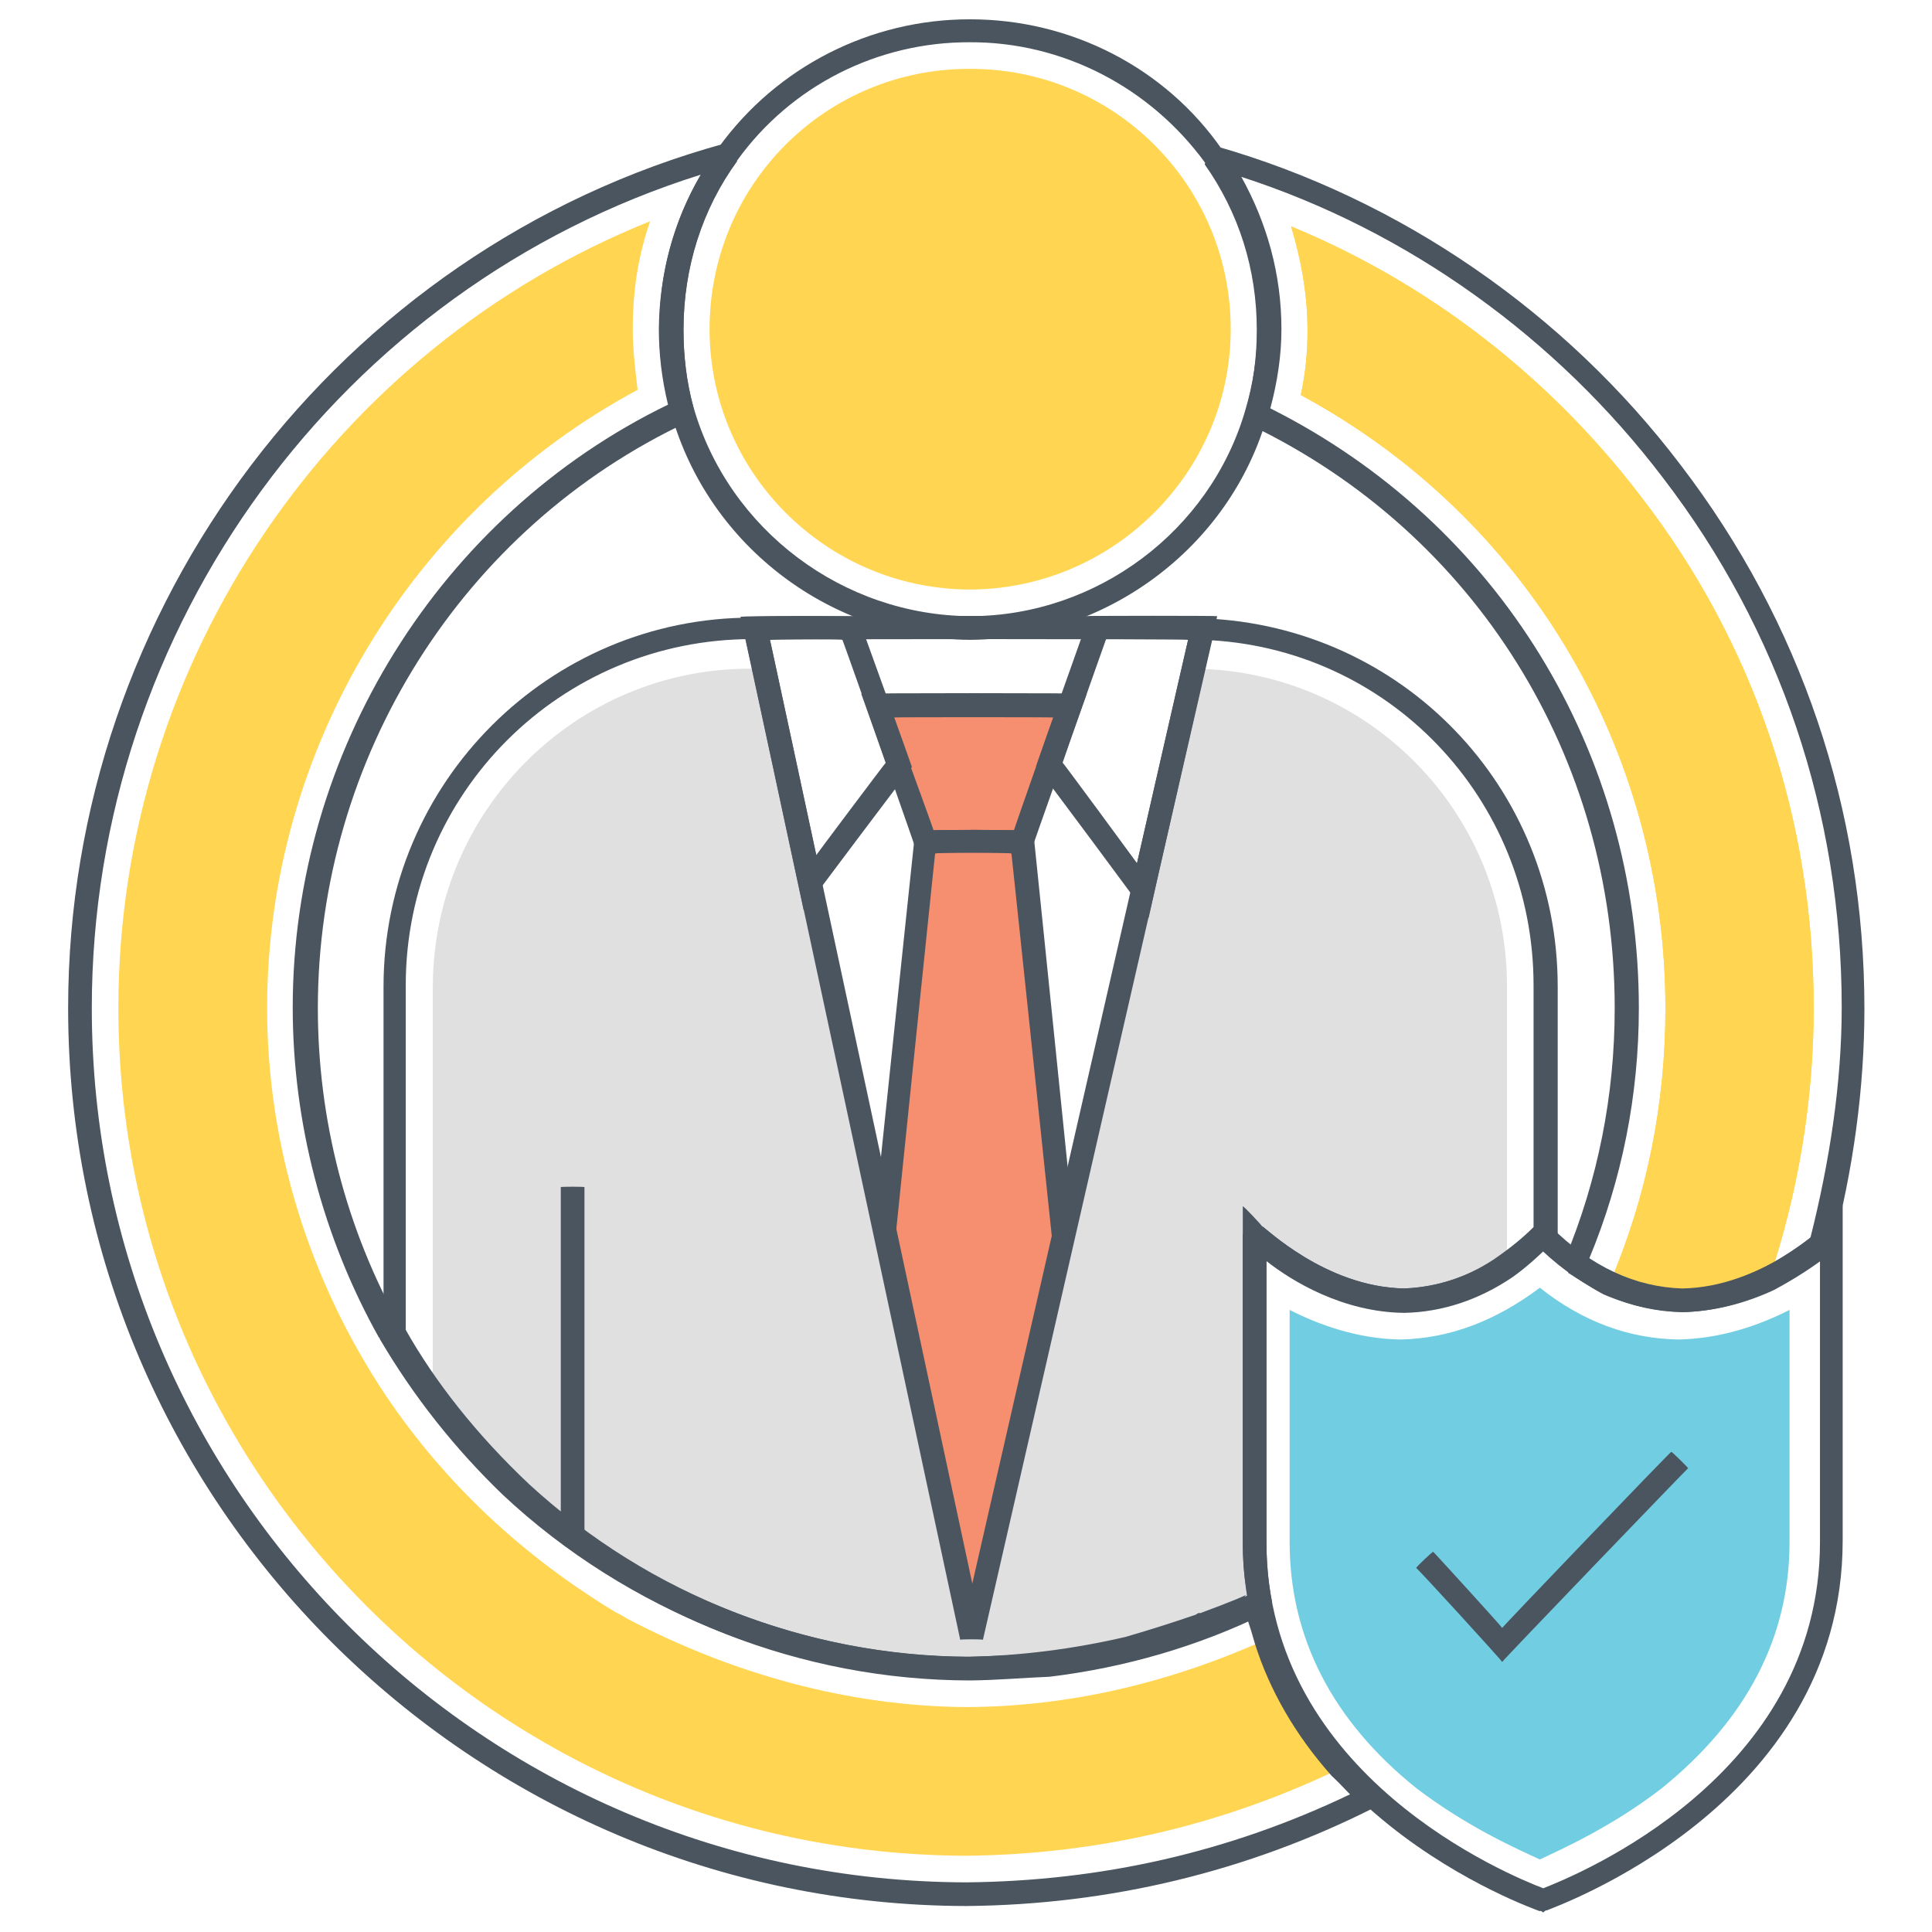
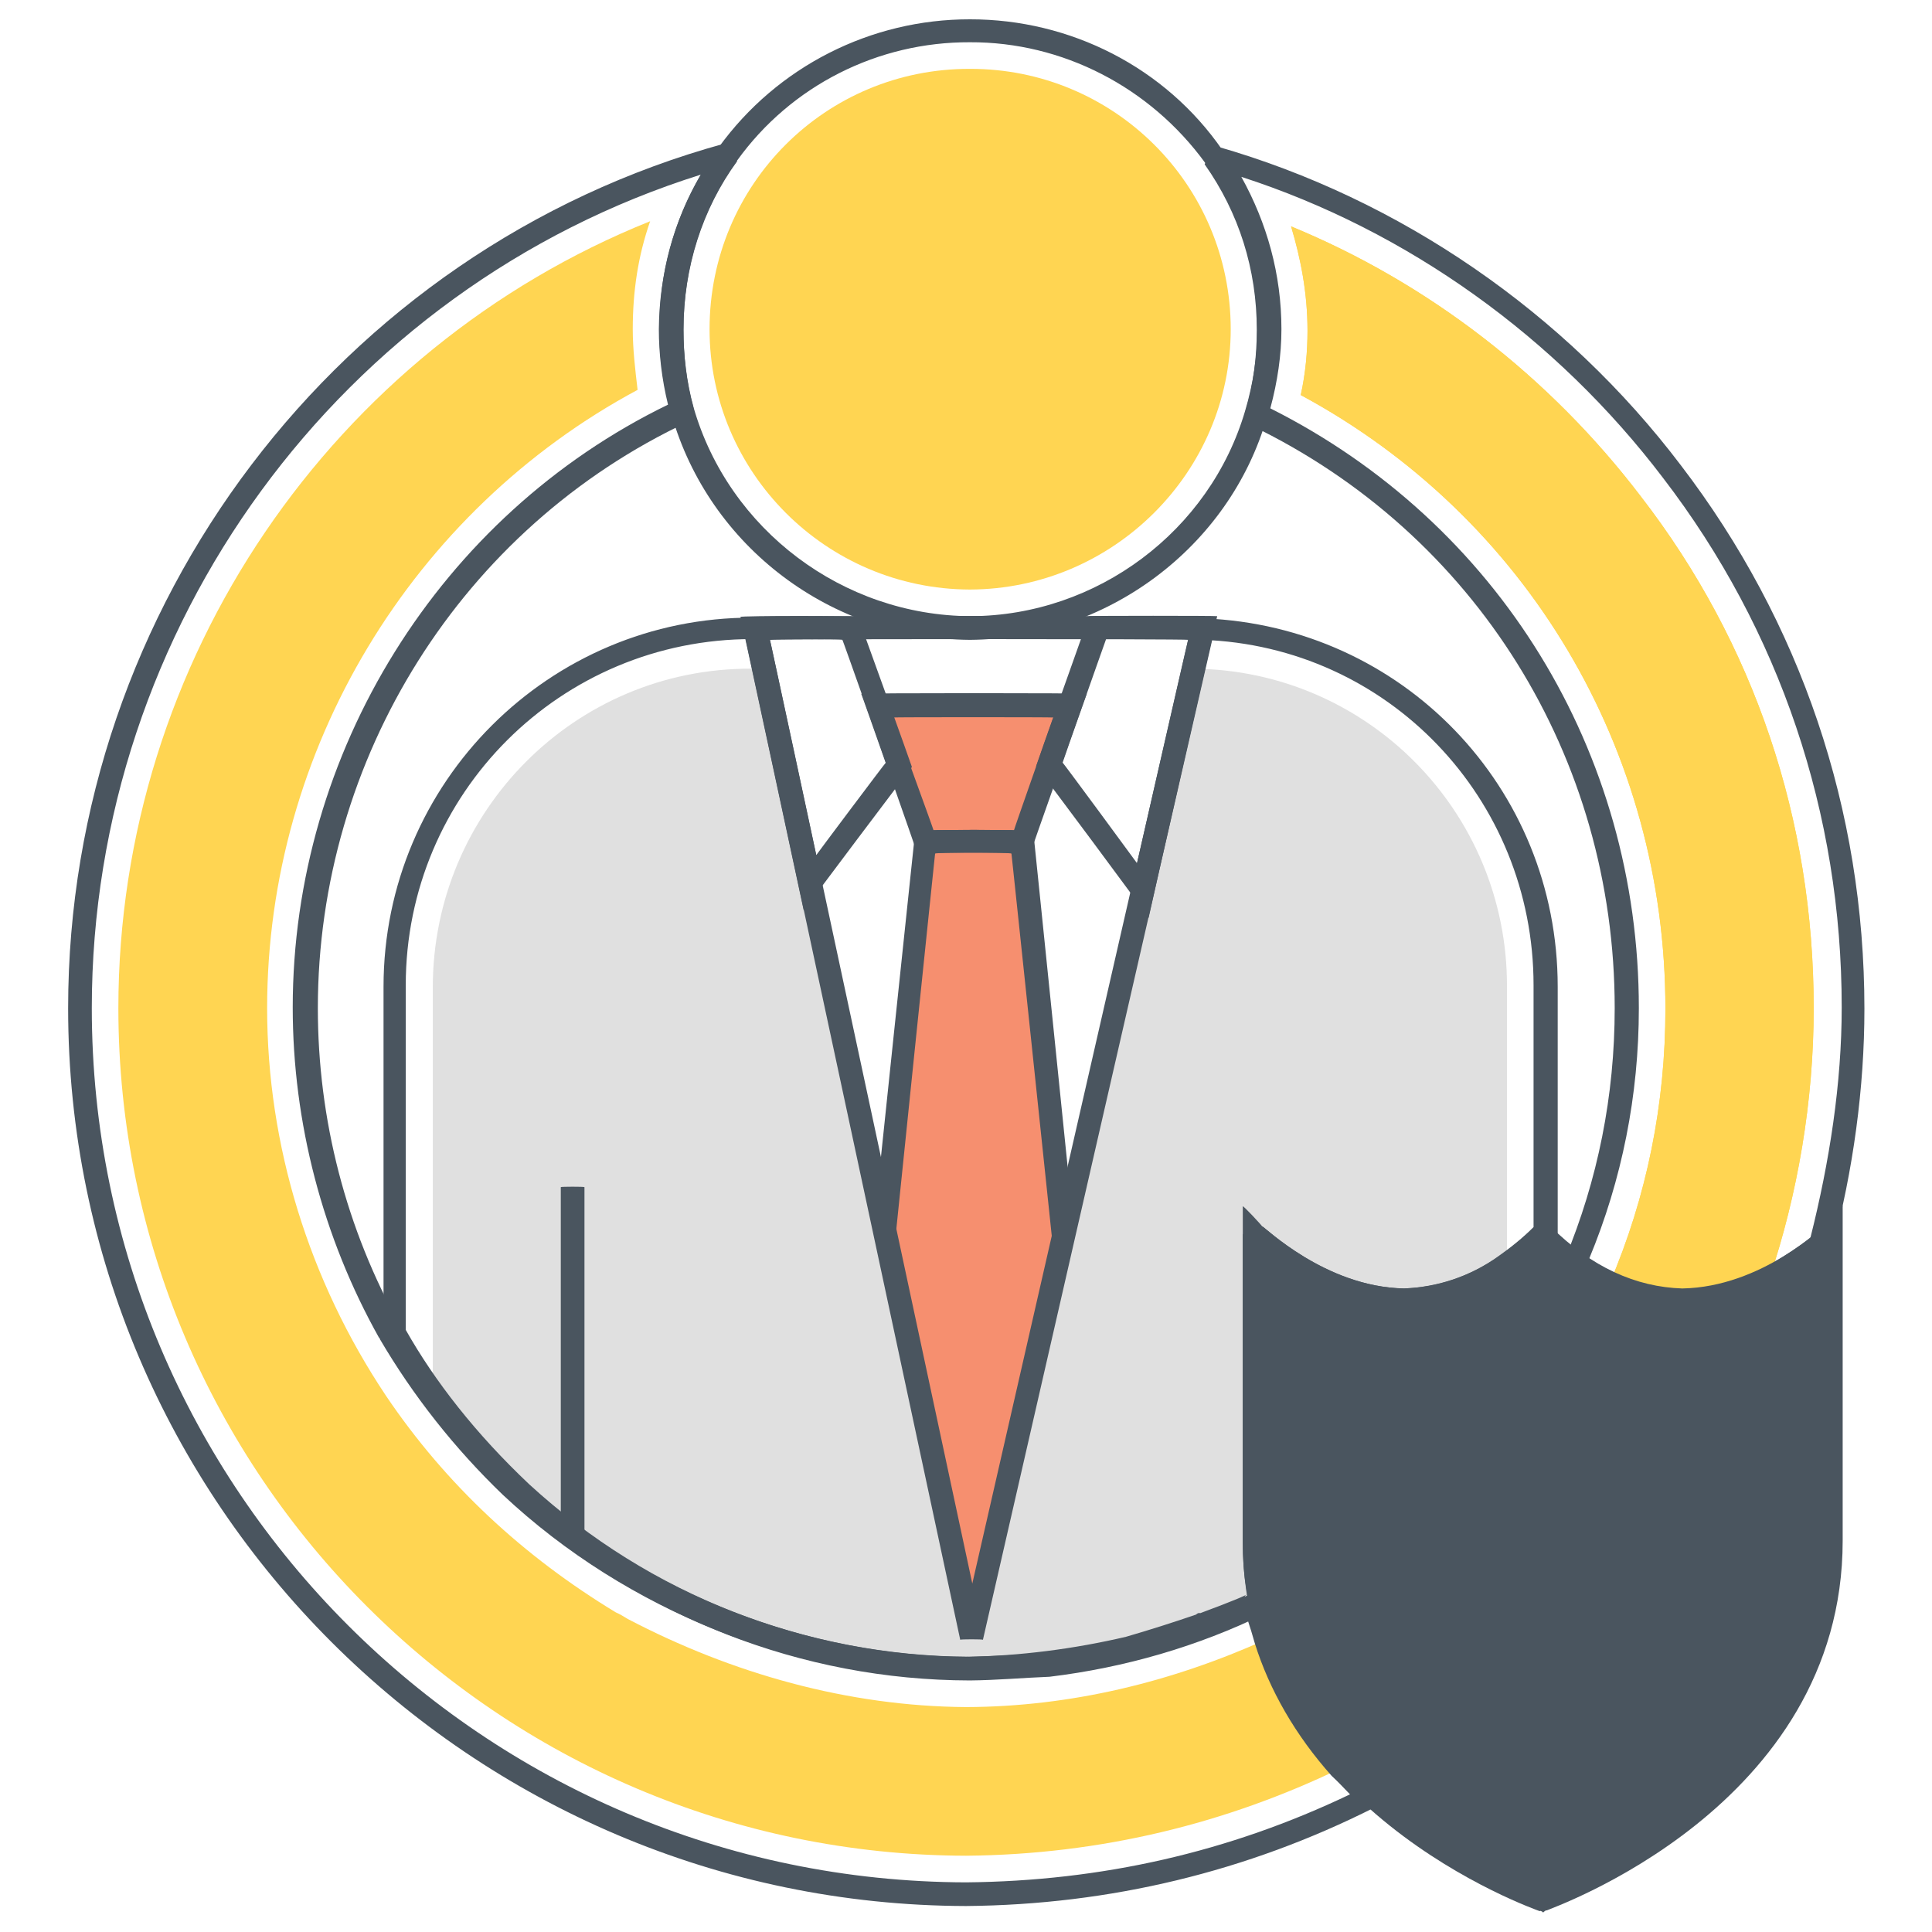
<svg xmlns="http://www.w3.org/2000/svg" version="1.1" width="100%" height="100%" id="svgWorkerArea" viewBox="0 0 400 400" style="background: white;">
  <defs id="defsdoc">
    <pattern id="patternBool" x="0" y="0" width="10" height="10" patternUnits="userSpaceOnUse" patternTransform="rotate(35)">
-       <circle cx="5" cy="5" r="4" style="stroke: none;fill: #ff000070;" />
-     </pattern>
+       </pattern>
  </defs>
  <g id="fileImp-463777982" class="cosito">
-     <path id="pathImp-482989374" fill="#71CDE1" class="grouped" d="M318.806 384.975C314.206 382.867 303.806 378.267 293.306 370.275 275.806 356.267 267.006 338.967 267.006 319.284 267.006 319.167 267.006 270.967 267.006 271.203 273.006 274.267 281.006 277.167 289.806 277.328 300.206 277.167 309.806 273.367 318.806 266.61 327.706 273.667 337.306 277.167 347.506 277.328 356.306 277.167 364.306 274.367 370.506 271.203 370.506 270.967 370.506 319.167 370.506 319.284 370.506 338.867 361.706 355.967 344.006 370.275 333.806 378.167 323.306 382.867 318.806 384.975 318.806 384.867 318.806 384.867 318.806 384.975" />
    <path id="pathImp-425050442" fill="#4A555F" class="grouped" d="M311.006 344.091C311.006 343.867 293.206 324.367 293.206 324.644 293.206 324.367 296.706 321.167 296.706 321.275 296.706 321.167 311.006 336.867 311.006 337.047 311.006 336.867 346.006 300.367 346.006 300.603 346.006 300.367 349.506 303.867 349.506 303.972 349.506 303.867 311.006 343.867 311.006 344.091" />
    <path id="pathImp-992245544" fill="#FFD552" class="grouped" d="M262.006 339.497C265.306 349.867 271.006 358.667 277.506 366.141 254.006 377.467 228.006 383.967 200.006 384.209 103.306 383.967 24.506 305.367 24.506 208.728 24.506 136.667 68.906 72.167 134.606 45.803 132.106 52.967 131.006 60.267 131.006 68.159 131.006 72.267 131.506 76.467 132.006 80.716 85.306 105.767 55.306 155.167 55.306 208.728 55.306 237.167 64.006 265.167 79.906 288.966 92.306 307.367 108.406 322.267 127.506 333.831 128.306 334.167 129.106 334.667 130.006 335.209 151.506 346.467 175.506 353.267 200.006 353.431 221.606 353.367 242.506 348.267 262.006 339.497 262.006 339.367 262.006 339.367 262.006 339.497" />
    <path id="pathImp-93912427" fill="#E0E0E0" class="grouped" d="M312.006 204.135C312.006 203.867 312.006 261.867 312.006 262.169 284.806 281.267 259.806 255.467 259.806 255.738 259.806 255.467 259.806 319.167 259.806 319.284 259.806 323.367 260.206 327.467 260.806 331.688 260.006 331.967 259.206 332.267 258.306 332.913 240.506 341.367 220.606 345.367 200.806 345.622 167.906 345.367 135.406 332.967 110.506 311.628 103.506 305.367 96.906 298.367 91.306 290.956 91.306 290.867 91.006 290.667 91.006 290.803 90.806 289.867 90.006 289.367 89.606 288.659 89.606 288.467 89.606 204.267 89.606 204.441 89.606 167.967 119.106 138.267 155.606 138.444 155.606 138.267 157.906 138.267 157.906 138.444 157.906 138.267 167.506 182.967 167.506 183.156 167.506 182.967 183.006 255.267 183.006 255.278 183.006 255.267 201.106 339.267 201.106 339.344 201.106 339.267 220.006 256.367 220.006 256.503 220.006 256.367 236.506 184.667 236.506 184.841 236.506 184.667 243.606 153.467 243.606 153.603 243.606 153.467 243.906 152.967 243.906 153.144 243.906 152.967 244.306 151.167 244.306 151.306 244.306 151.167 244.306 150.967 244.306 151.153 244.306 150.967 247.106 138.267 247.106 138.444 283.006 138.767 312.006 167.967 312.006 204.135 312.006 203.867 312.006 203.867 312.006 204.135" />
    <path id="pathImp-588953547" fill="#F68F6F" class="grouped" d="M220.006 256.197C220.006 256.167 201.106 338.867 201.106 339.038 201.106 338.867 183.006 254.667 183.006 254.819 183.006 254.667 191.506 174.267 191.506 174.428 191.506 174.267 186.006 158.267 186.006 158.35 186.006 158.267 181.606 145.967 181.606 146.1 181.606 145.967 221.506 145.967 221.506 146.1 221.506 145.967 217.306 158.267 217.306 158.35 217.306 158.267 211.506 174.267 211.506 174.428 211.506 174.267 220.006 256.167 220.006 256.197" />
    <path id="pathImp-297078819" fill="#4A555F" class="grouped" d="M116.106 245.785C116.106 245.667 121.006 245.667 121.006 245.785 121.006 245.667 121.006 317.867 121.006 318.06 121.006 317.867 116.106 317.867 116.106 318.06 116.106 317.867 116.106 245.667 116.106 245.785" />
    <path id="pathImp-42515970" fill="#4A555F" class="grouped" d="M200.806 347.919C165.906 347.867 132.406 334.667 106.406 311.016 94.606 299.967 85.806 288.767 79.506 277.328 79.506 277.167 79.506 276.967 79.506 277.175 79.506 276.967 80.106 276.767 80.106 276.869 80.106 276.767 79.406 275.867 79.406 276.103 79.406 275.867 79.406 204.167 79.406 204.288 79.406 161.967 113.806 127.767 155.806 127.878 155.806 127.767 246.006 127.767 246.006 127.878 247.006 127.767 248.006 127.767 249.306 128.031 290.306 129.667 322.506 162.967 322.506 204.288 322.506 204.167 322.506 256.267 322.506 256.35 322.506 256.267 320.806 256.967 320.806 257.116 320.806 256.967 321.006 257.367 321.006 257.575 318.706 259.967 316.006 262.367 313.306 264.313 306.206 269.167 298.506 271.667 290.706 271.816 278.006 271.667 267.506 265.267 262.206 261.097 262.206 260.867 262.206 319.367 262.206 319.438 262.206 323.267 262.506 327.367 263.306 331.381 263.306 331.267 263.306 331.667 263.306 331.841 263.306 331.667 263.006 331.667 263.006 331.841 263.006 331.667 261.806 333.867 261.806 334.138 248.006 340.867 232.906 345.267 217.306 347.153 211.906 347.367 206.406 347.867 200.806 347.919 200.806 347.867 200.806 347.867 200.806 347.919M84.006 275.338C90.006 285.967 98.506 296.867 109.606 307.341 134.606 330.267 166.906 342.867 200.806 343.019 206.006 342.867 211.406 342.667 216.506 342.1 231.406 340.267 245.106 336.367 258.306 330.31 257.506 326.467 257.306 322.867 257.306 319.131 257.306 318.867 257.306 255.367 257.306 255.584 257.306 255.367 261.306 253.767 261.306 253.9 261.706 253.867 274.306 266.467 290.706 266.763 297.506 266.467 304.306 264.367 310.306 260.025 312.806 258.267 315.306 256.267 317.506 254.053 317.506 253.867 317.506 203.867 317.506 203.981 317.506 165.267 287.306 133.767 248.906 132.472 247.806 132.267 246.906 132.267 245.906 132.319 245.906 132.267 155.806 132.267 155.806 132.319 116.106 132.267 84.006 164.267 84.006 203.981 84.006 203.867 84.006 275.167 84.006 275.338 84.006 275.167 84.006 275.167 84.006 275.338" />
    <path id="pathImp-544363594" fill="#4A555F" class="grouped" d="M213.306 176.725C213.306 176.467 189.906 176.467 189.906 176.725 189.906 176.467 178.306 143.467 178.306 143.65 178.306 143.467 225.006 143.467 225.006 143.65 225.006 143.467 213.306 176.467 213.306 176.725 213.306 176.467 213.306 176.467 213.306 176.725M193.306 171.978C193.306 171.767 209.906 171.767 209.906 171.978 209.906 171.767 218.106 148.467 218.106 148.55 218.106 148.467 184.806 148.467 184.806 148.55 184.806 148.467 193.306 171.767 193.306 171.978 193.306 171.767 193.306 171.767 193.306 171.978" />
    <path id="pathImp-422731986" fill="#4A555F" class="grouped" d="M217.806 256.35C217.806 256.267 209.406 176.467 209.406 176.725 209.406 176.467 193.606 176.467 193.606 176.725 193.606 176.467 185.506 254.867 185.506 255.125 185.506 254.867 180.806 254.467 180.806 254.666 180.806 254.467 189.506 171.767 189.506 171.978 189.506 171.767 213.906 171.767 213.906 171.978 213.906 171.767 222.506 255.767 222.506 255.891 222.506 255.767 217.806 256.267 217.806 256.35M166.406 188.516C166.406 188.467 153.306 127.467 153.306 127.725 153.306 127.467 177.606 127.467 177.606 127.725 177.606 127.467 188.806 158.667 188.806 158.81 188.806 158.667 166.406 188.467 166.406 188.516 166.406 188.467 166.406 188.467 166.406 188.516M159.406 132.472C159.406 132.267 169.006 176.967 169.006 177.031 169.006 176.967 183.406 157.767 183.406 157.891 183.406 157.767 174.406 132.267 174.406 132.472 174.406 132.267 159.406 132.267 159.406 132.472 159.406 132.267 159.406 132.267 159.406 132.472M237.806 190.047C237.806 189.767 214.506 158.467 214.506 158.656 214.506 158.467 225.506 127.467 225.506 127.572 225.506 127.467 252.006 127.467 252.006 127.572 252.006 127.467 237.806 189.767 237.806 190.047 237.806 189.767 237.806 189.767 237.806 190.047M220.006 157.891C220.006 157.767 235.406 178.667 235.406 178.716 235.406 178.667 246.006 132.267 246.006 132.319 246.006 132.267 229.006 132.267 229.006 132.319 229.006 132.267 220.006 157.767 220.006 157.891 220.006 157.767 220.006 157.767 220.006 157.891" />
    <path id="pathImp-230321748" fill="#4A555F" class="grouped" d="M203.506 339.497C203.506 339.367 198.806 339.367 198.806 339.497 198.806 339.367 154.006 130.467 154.006 130.635 154.006 130.467 156.106 127.467 156.106 127.725 156.106 127.467 249.006 127.467 249.006 127.725 249.006 127.467 251.406 130.467 251.406 130.635 251.406 130.467 203.506 339.367 203.506 339.497 203.506 339.367 203.506 339.367 203.506 339.497M159.406 132.472C159.406 132.267 201.306 327.767 201.306 327.86 201.306 327.767 246.006 132.267 246.006 132.472 246.006 132.267 159.406 132.267 159.406 132.472 159.406 132.267 159.406 132.267 159.406 132.472" />
    <path id="pathImp-483765310" fill="#4A555F" class="grouped" d="M200.006 394.622C97.606 394.367 14.106 311.167 14.106 208.728 14.106 125.467 70.006 51.667 150.006 29.725 150.006 29.567 152.606 33.267 152.606 33.4 145.406 43.267 141.506 55.467 141.506 68.313 141.506 73.767 142.106 79.167 143.606 84.544 143.606 84.467 142.506 87.167 142.506 87.3 95.606 109.267 65.806 156.967 65.806 208.728 65.806 231.667 71.606 254.467 83.006 274.725 83.006 274.467 83.106 274.867 83.106 275.031 89.606 286.167 97.906 296.767 107.506 306.116 132.606 329.367 166.406 342.867 200.006 343.019 211.106 342.867 222.506 341.367 233.106 338.885 238.006 337.467 243.006 335.867 247.606 334.291 247.806 334.167 248.006 333.867 248.506 333.985 255.806 331.267 257.806 330.367 258.306 330.003 258.206 329.967 257.506 330.367 257.506 331.534 257.506 331.367 260.006 331.367 260.006 331.534 260.006 331.367 262.306 330.867 262.306 331.075 262.806 333.767 263.506 335.967 264.306 338.731 267.206 347.867 272.006 356.367 279.206 364.456 281.006 366.267 283.006 368.367 285.006 370.275 285.006 370.167 284.506 374.167 284.506 374.256 258.306 387.467 229.806 394.367 200.006 394.622 200.006 394.367 200.006 394.367 200.006 394.622M145.106 36.156C70.506 59.567 19.006 129.767 19.006 208.728 19.006 308.367 100.106 389.467 200.006 389.722 228.006 389.467 254.506 383.467 279.506 371.5 278.206 370.167 277.006 368.867 275.706 367.672 268.206 359.267 262.806 349.867 259.806 340.263 259.306 338.467 258.806 336.867 258.306 335.363 256.506 335.867 254.006 337.167 250.106 338.425 249.606 338.367 249.406 338.467 249.306 338.731 244.306 340.367 239.306 341.967 234.106 343.478 223.006 346.167 211.506 347.467 199.906 347.766 165.006 347.467 130.006 333.767 104.106 309.485 94.106 299.867 85.506 288.967 78.606 277.175 78.606 276.967 78.606 276.867 78.506 277.022 66.806 256.167 60.606 232.367 60.606 208.575 60.606 155.767 91.006 106.767 138.306 83.778 137.006 78.467 136.406 73.167 136.406 68.159 136.506 56.667 139.506 45.667 145.106 36.156 145.106 36.067 145.106 36.067 145.106 36.156M348.506 271.663C343.006 271.467 337.506 270.367 332.006 267.988 329.806 266.867 327.706 265.367 324.706 263.547 324.706 263.367 324.006 260.467 324.006 260.638 330.806 244.267 334.306 226.867 334.306 208.728 334.306 156.767 305.506 110.467 259.006 88.066 259.006 87.967 257.806 85.267 257.806 85.309 259.506 79.767 260.206 73.967 260.206 68.313 260.206 55.767 256.506 44.067 249.406 34.013 249.406 33.767 252.006 30.167 252.006 30.338 289.806 41.167 324.006 64.667 348.006 96.335 372.806 128.767 386.006 167.667 386.006 208.881 386.006 225.167 383.706 242.267 379.306 258.647 379.306 258.367 378.506 259.767 378.506 259.872 376.006 261.867 371.806 264.667 367.306 267.069 361.306 269.867 355.006 271.467 348.506 271.663 348.506 271.467 348.506 271.467 348.506 271.663M329.006 260.638C330.806 261.767 332.506 262.667 334.006 263.547 338.806 265.467 343.806 266.467 348.506 266.763 354.306 266.467 359.806 265.267 365.306 262.475 369.806 259.967 373.006 257.667 374.806 256.35 378.806 240.467 381.306 224.267 381.306 208.575 381.306 168.467 368.506 130.467 344.306 98.938 322.306 69.967 291.506 47.767 257.006 36.616 262.306 46.167 265.306 56.767 265.306 68.159 265.306 73.467 264.506 78.967 263.006 84.544 310.206 108.267 339.306 155.667 339.306 208.728 339.306 226.767 335.806 244.267 329.006 260.638 329.006 260.467 329.006 260.467 329.006 260.638" />
    <path id="pathImp-564150468" fill="#FFD552" class="grouped" d="M375.506 208.728C375.506 227.967 372.206 247.267 366.306 264.772 358.006 268.967 346.006 271.667 333.206 265.844 341.006 247.667 344.806 228.467 344.806 208.881 344.806 155.167 316.006 106.967 269.306 81.788 270.306 77.267 270.706 72.767 270.706 68.466 270.706 60.667 269.306 53.567 267.306 46.875 295.706 58.567 320.806 77.967 339.706 102.766 363.206 133.167 375.506 169.767 375.506 208.728 375.506 208.467 375.506 208.467 375.506 208.728" />
    <path id="pathImp-620537689" fill="#FFD552" class="grouped" d="M375.506 208.728C375.506 227.967 372.206 247.267 366.306 264.772 358.006 268.967 346.006 271.667 333.206 265.844 341.006 247.667 344.806 228.467 344.806 208.881 344.806 155.167 316.006 106.967 269.306 81.788 270.306 77.267 270.706 72.767 270.706 68.466 270.706 60.667 269.306 53.567 267.306 46.875 295.706 58.567 320.806 77.967 339.706 102.766 363.206 133.167 375.506 169.767 375.506 208.728 375.506 208.467 375.506 208.467 375.506 208.728" />
    <path id="pathImp-969082483" fill="#4A555F" class="grouped" d="M200.806 132.472C172.106 132.267 146.806 113.167 139.006 85.769 137.306 79.967 136.506 73.967 136.506 68.159 136.506 54.267 140.806 41.467 148.806 30.491 160.906 13.767 180.306 3.967 200.806 4 221.606 3.967 241.306 13.967 253.106 31.103 260.806 41.767 265.006 54.667 265.006 68.159 265.006 74.167 264.006 80.267 262.306 86.381 254.506 113.467 229.006 132.267 200.806 132.472 200.806 132.267 200.806 132.267 200.806 132.472M200.806 8.747C181.806 8.667 163.806 17.667 152.606 33.247 145.406 43.167 141.506 55.167 141.506 68.159 141.506 73.467 142.106 78.967 143.606 84.391 150.906 109.667 174.506 127.467 201.006 127.572 227.106 127.467 250.506 109.967 257.806 85.003 259.506 79.267 260.306 73.767 260.306 68.006 260.306 55.467 256.506 43.667 249.506 33.706 238.106 18.067 220.006 8.667 200.806 8.747 200.806 8.667 200.806 8.667 200.806 8.747" />
    <path id="pathImp-277877811" fill="#FFD552" class="grouped" d="M200.806 122.059C171.006 121.967 146.906 97.767 146.906 68.159 146.906 38.167 171.006 14.167 200.806 14.259 230.506 14.167 254.806 38.167 254.806 68.159 254.806 97.767 230.506 121.967 200.806 122.059 200.806 121.967 200.806 121.967 200.806 122.059" />
-     <path id="pathImp-988075089" fill="#4A555F" class="grouped" d="M319.506 396C319.506 395.867 318.806 395.467 318.806 395.694 318.006 395.367 257.306 374.367 257.306 319.131 257.306 318.867 257.306 249.467 257.306 249.766 257.306 249.467 261.306 253.767 261.306 253.9 261.706 253.867 274.306 266.467 290.706 266.763 300.306 266.467 309.306 262.367 317.806 253.9 317.806 253.767 319.506 251.967 319.506 252.216 319.506 251.967 321.006 253.767 321.006 253.9 329.506 262.367 338.706 266.467 348.306 266.763 364.806 266.467 377.506 253.867 377.506 253.9 377.506 253.767 381.506 249.367 381.506 249.613 381.506 249.367 381.506 318.867 381.506 318.978 381.506 374.267 320.806 395.167 320.206 395.541 320.206 395.367 319.506 395.867 319.506 396 319.506 395.867 319.506 395.867 319.506 396M262.206 260.944C262.206 260.867 262.206 319.167 262.206 319.284 262.206 367.867 312.806 388.367 319.506 390.947 326.306 388.267 376.806 367.867 376.806 319.284 376.806 319.167 376.806 260.867 376.806 260.944 371.306 265.167 360.806 271.467 348.206 271.663 337.806 271.467 328.206 267.267 319.306 258.953 310.306 267.267 300.806 271.467 290.506 271.663 278.006 271.467 267.506 265.167 262.206 260.944 262.206 260.867 262.206 260.867 262.206 260.944" />
+     <path id="pathImp-988075089" fill="#4A555F" class="grouped" d="M319.506 396C319.506 395.867 318.806 395.467 318.806 395.694 318.006 395.367 257.306 374.367 257.306 319.131 257.306 318.867 257.306 249.467 257.306 249.766 257.306 249.467 261.306 253.767 261.306 253.9 261.706 253.867 274.306 266.467 290.706 266.763 300.306 266.467 309.306 262.367 317.806 253.9 317.806 253.767 319.506 251.967 319.506 252.216 319.506 251.967 321.006 253.767 321.006 253.9 329.506 262.367 338.706 266.467 348.306 266.763 364.806 266.467 377.506 253.867 377.506 253.9 377.506 253.767 381.506 249.367 381.506 249.613 381.506 249.367 381.506 318.867 381.506 318.978 381.506 374.267 320.806 395.167 320.206 395.541 320.206 395.367 319.506 395.867 319.506 396 319.506 395.867 319.506 395.867 319.506 396M262.206 260.944" />
  </g>
</svg>